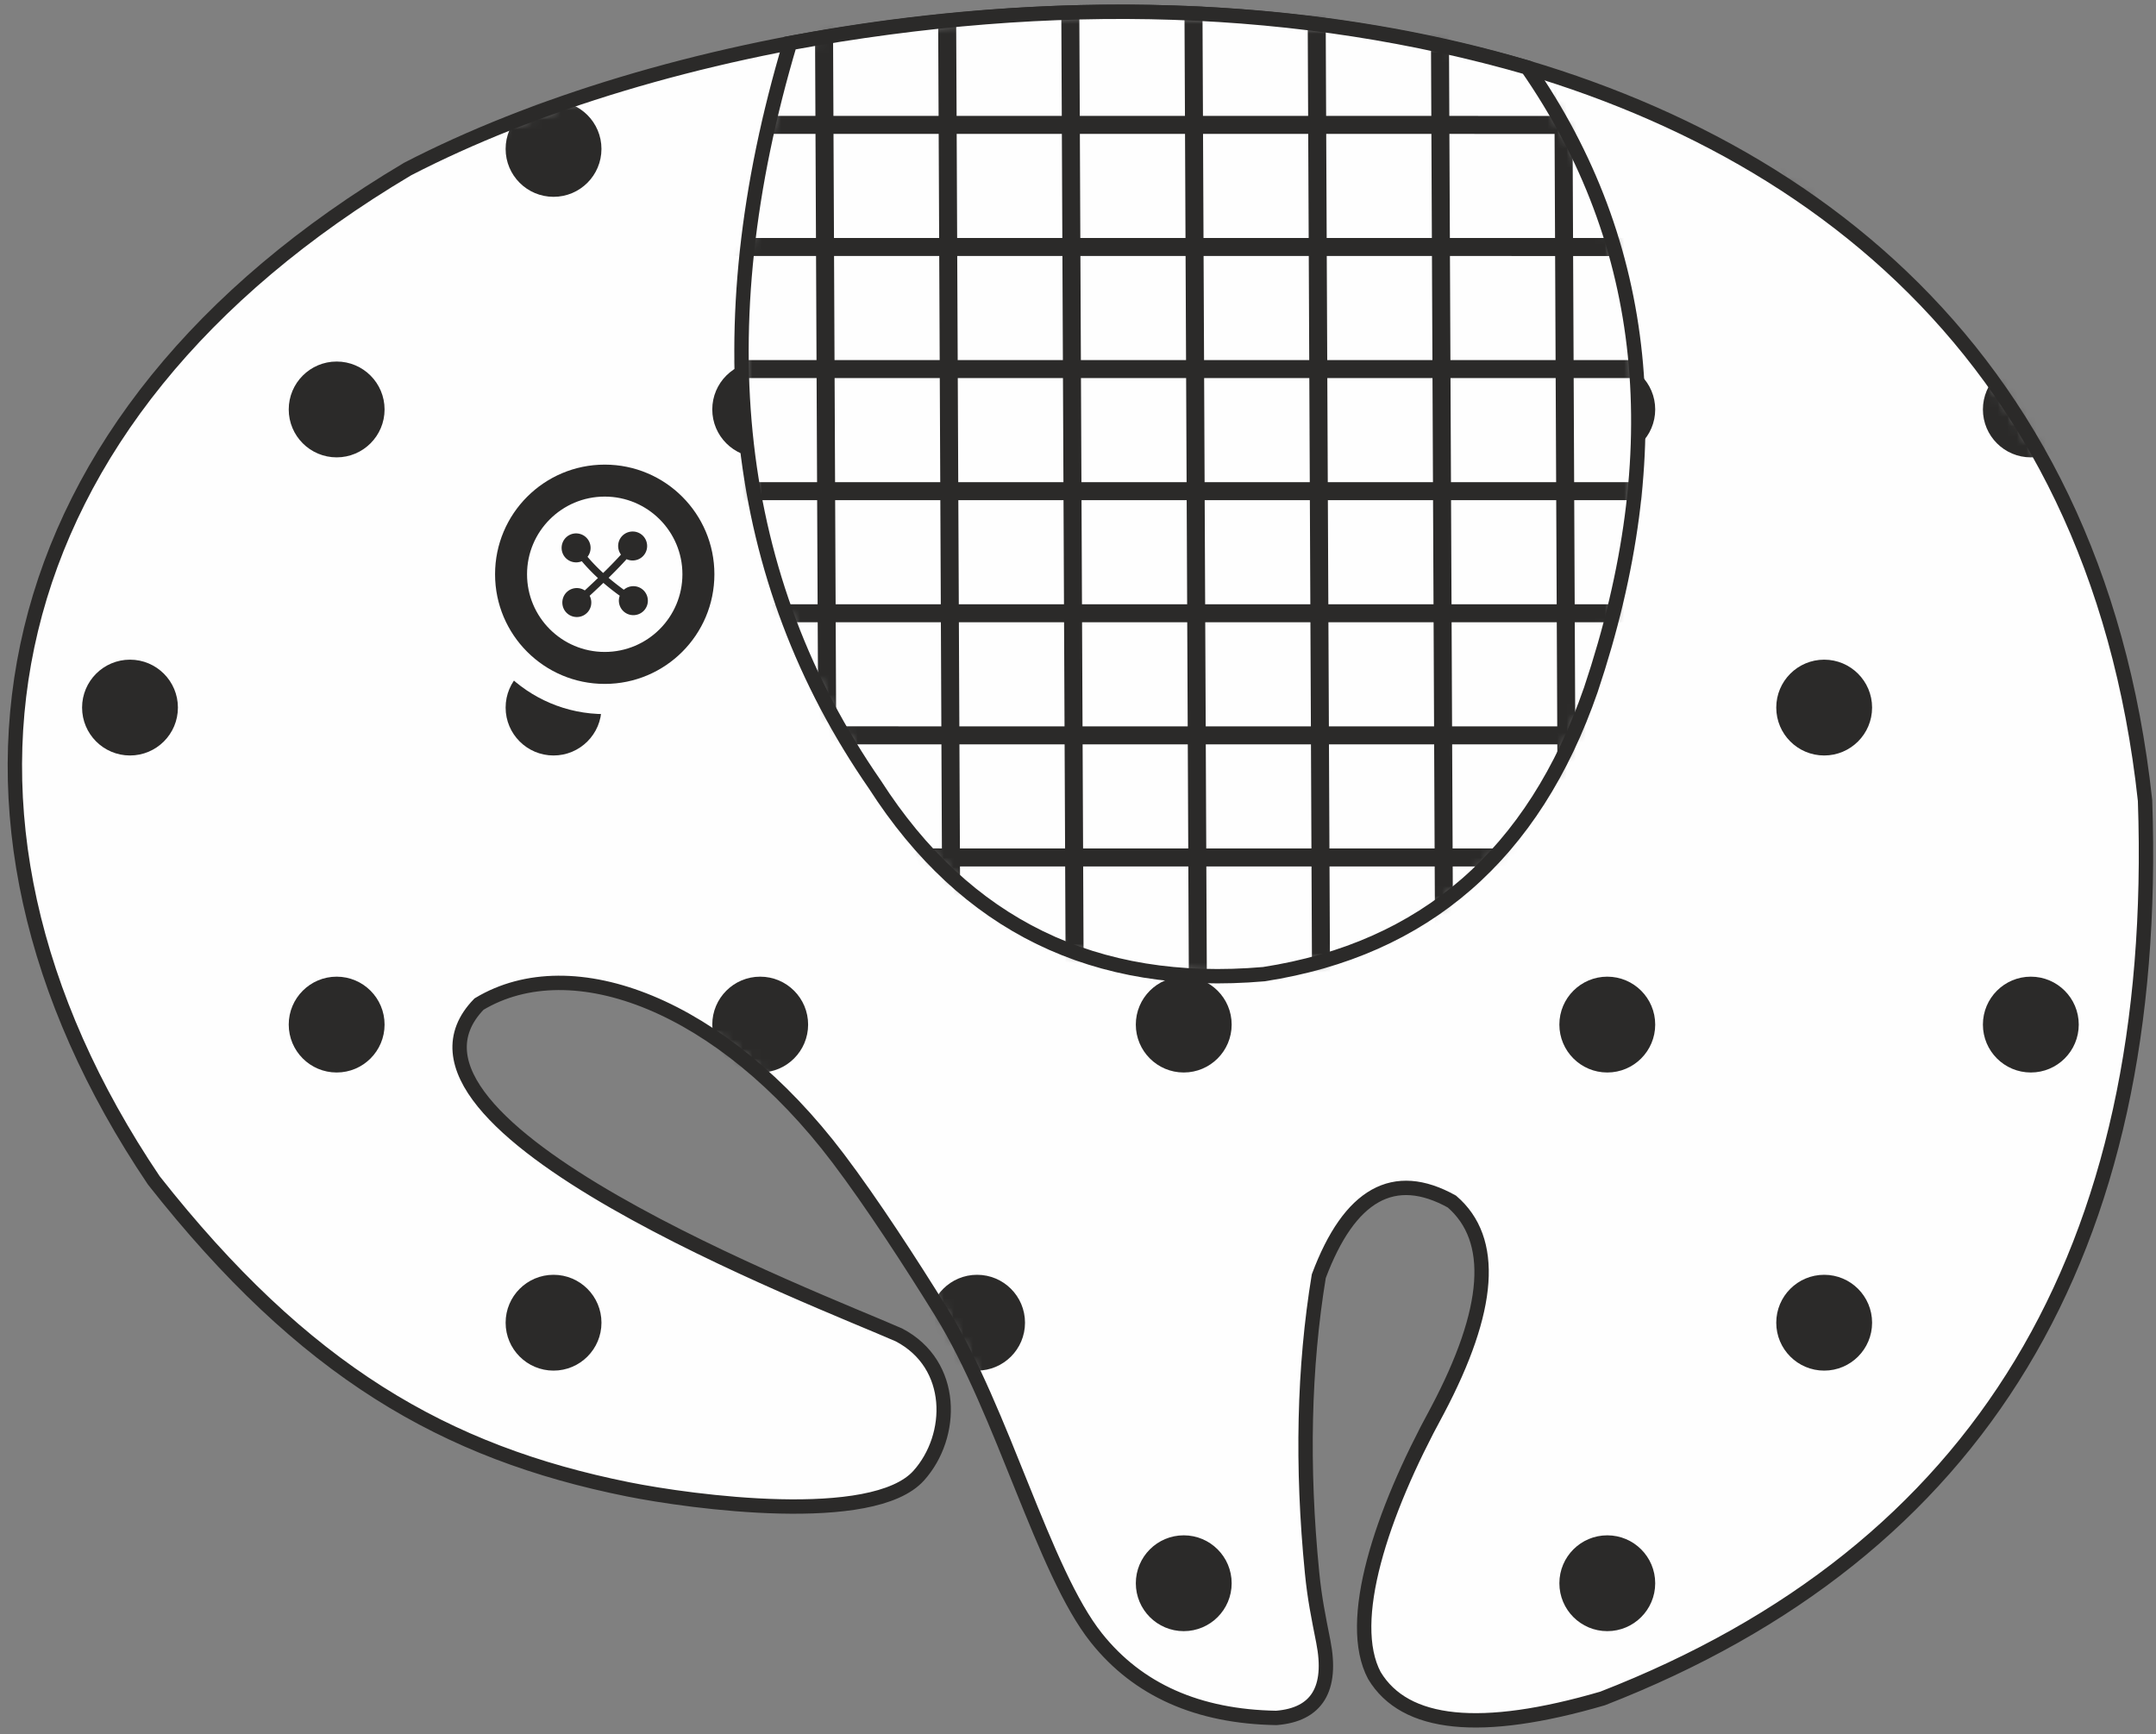
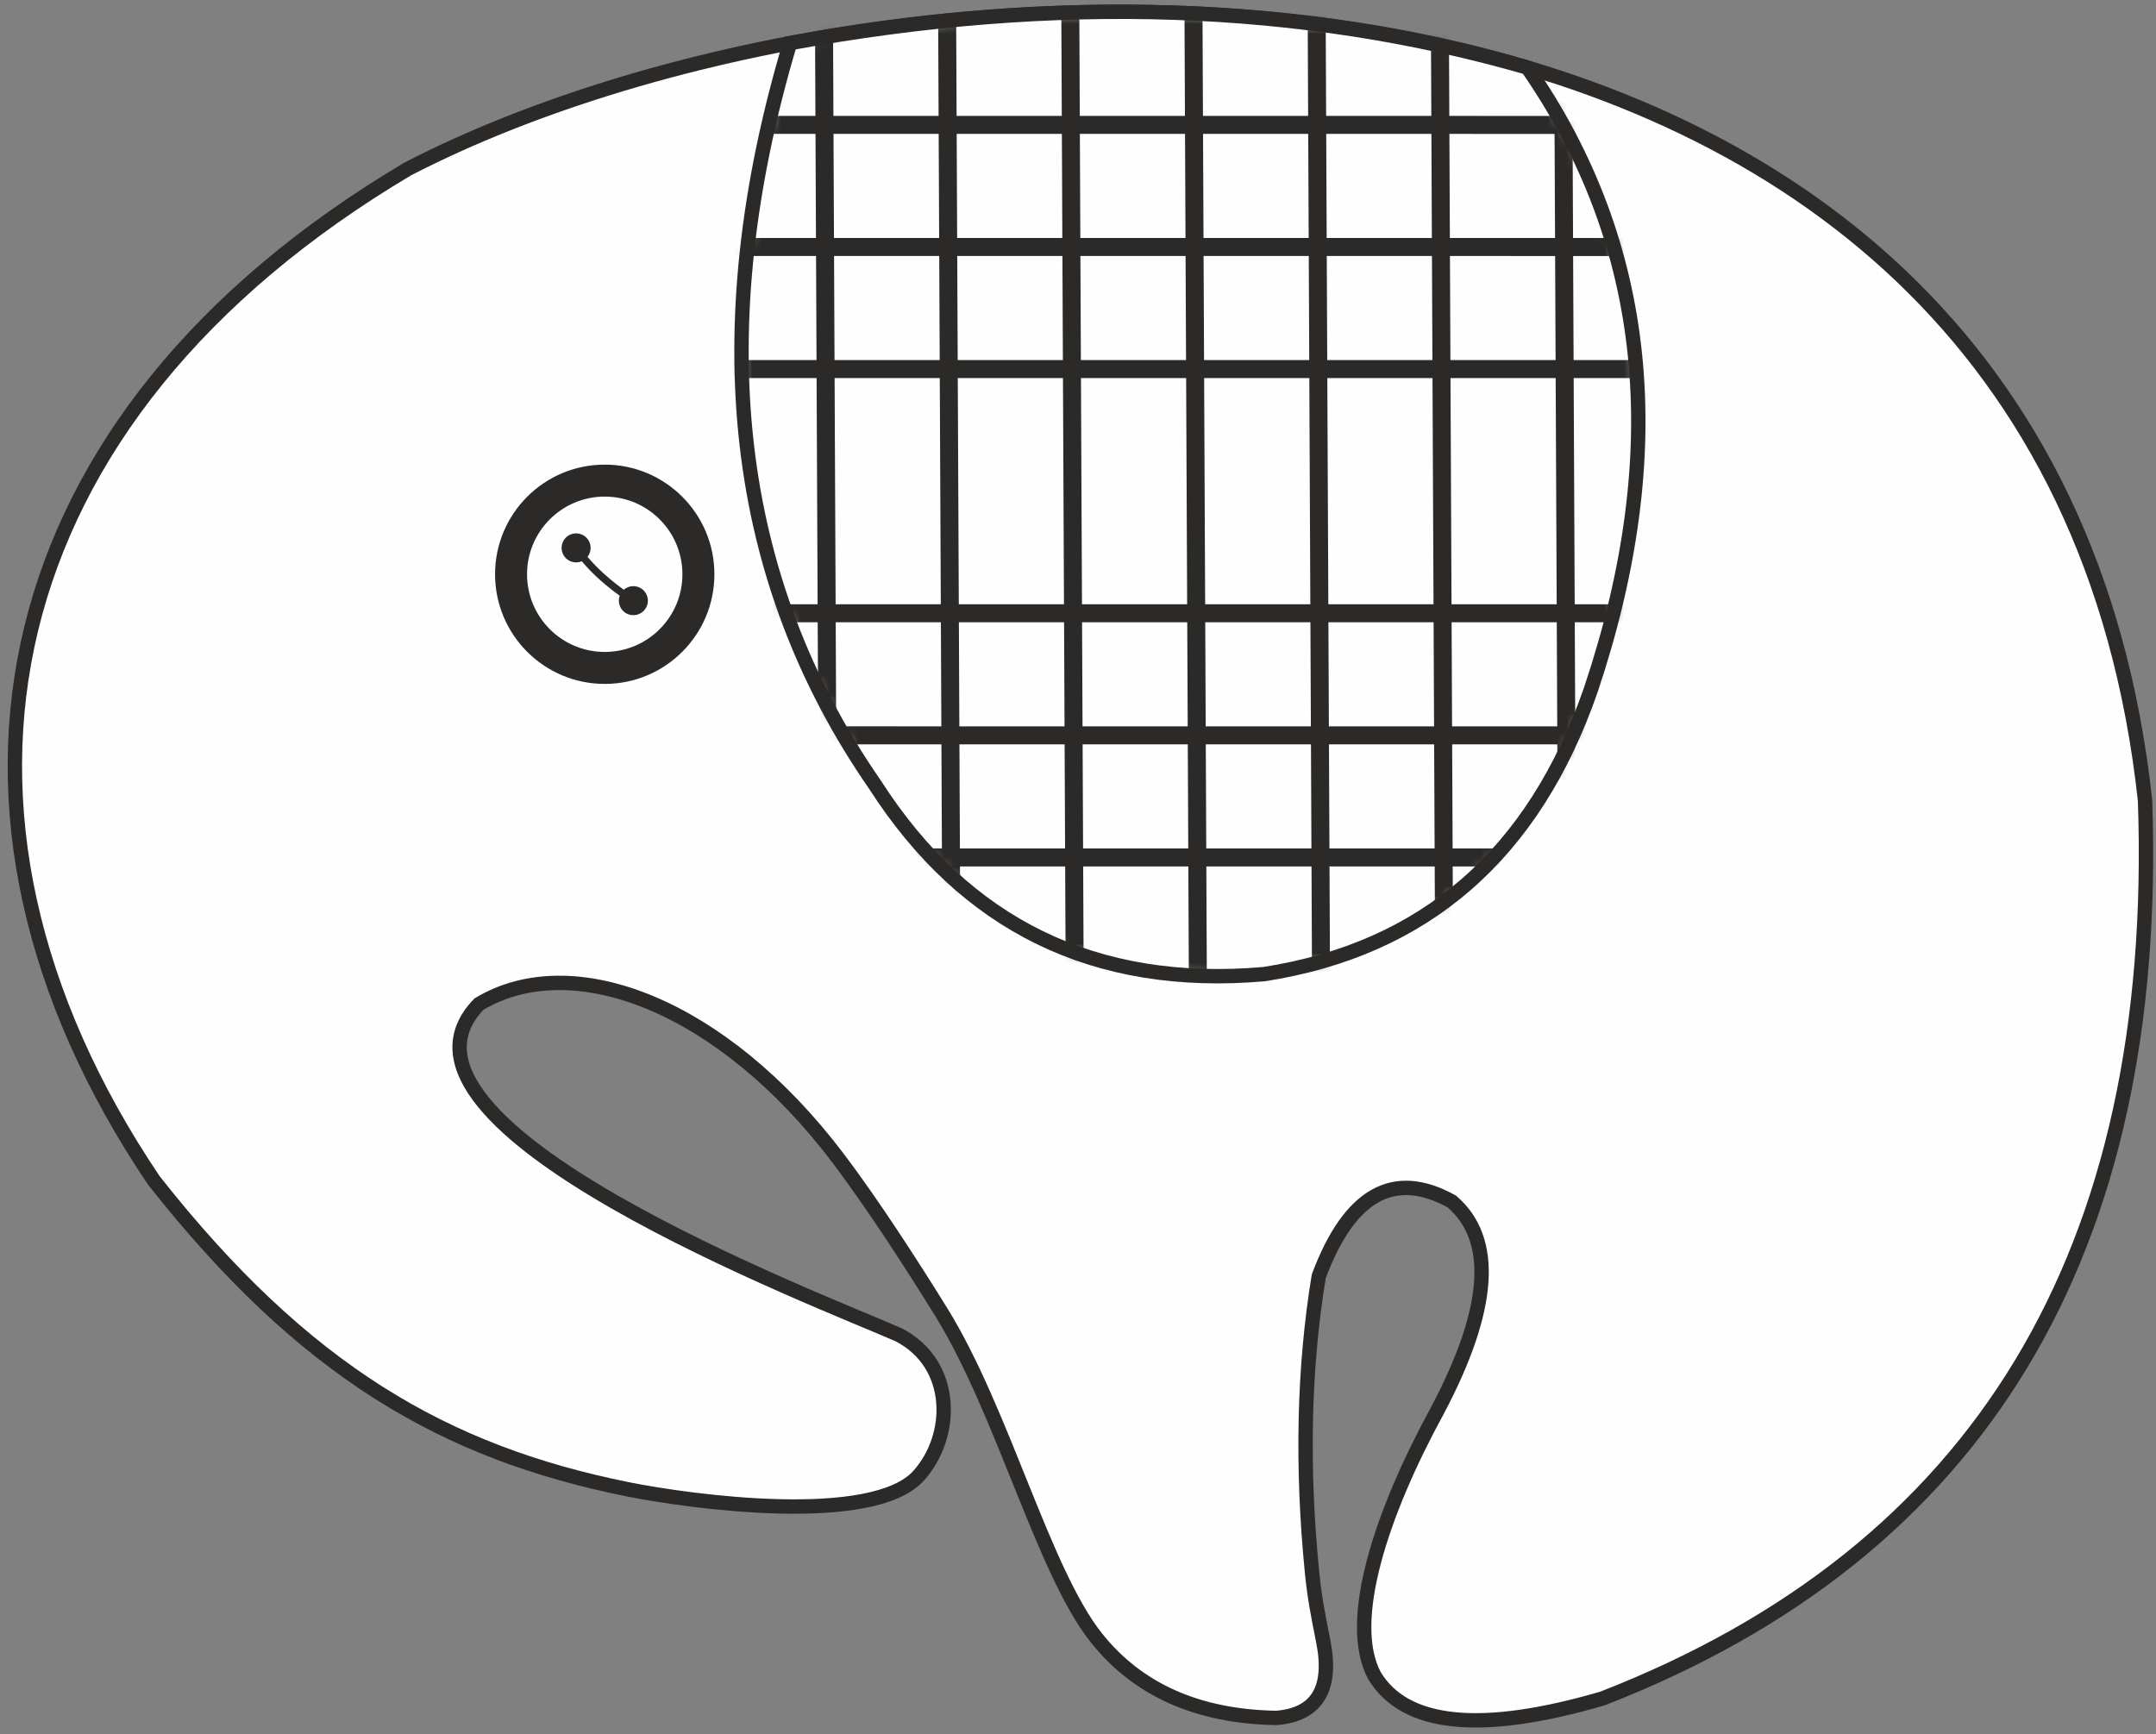
<svg xmlns="http://www.w3.org/2000/svg" width="225" height="181" viewBox="0 0 225 181" fill="none">
  <rect x="0" y="0" width="225" height="181" fill="#808080" stroke="none" />
  <path fill-rule="evenodd" clip-rule="evenodd" d="M143.43 174.884C146.616 180.184 154.554 180.983 167.245 177.281C206.619 161.961 225.489 130.718 223.857 83.552C213.417 -12.624 94.808 -9.38 42.538 17.643C-1.004 43.507 -9.889 84.719 16.052 123.205C31.734 143.127 46.437 151.614 65.524 155.449C72.116 156.774 91.098 159.353 95.881 154.018C99.579 149.894 99.709 142.427 93.823 139.339C85.394 135.62 37.648 117.52 49.99 104.804C59.73 98.944 75.333 104.854 87.471 120.901C90.999 125.565 95.119 131.923 98.223 136.941C104.688 147.393 108.887 164.02 114.426 170.964C118.756 176.393 125.015 179.175 133.2 179.312C137.434 178.973 139.075 176.286 138.099 171.337C137.588 168.741 137.196 166.87 136.927 164.152C135.828 153.048 136.062 142.731 137.628 133.202C140.838 124.642 145.47 122.046 151.522 125.416C156.111 129.374 155.602 136.652 149.995 147.249C144.107 158.032 140.434 169.251 143.43 174.884V174.884Z" fill="#FEFEFE" />
  <mask id="mask0_53_399" style="mask-type:luminance" maskUnits="userSpaceOnUse" x="1" y="1" width="223" height="179">
-     <path d="M143.43 174.884C146.616 180.184 154.554 180.983 167.245 177.281C206.619 161.961 225.489 130.718 223.857 83.552C213.417 -12.624 94.808 -9.38 42.538 17.643C-1.004 43.507 -9.889 84.719 16.052 123.205C31.734 143.127 46.437 151.614 65.524 155.449C72.116 156.774 91.098 159.353 95.881 154.018C99.579 149.894 99.709 142.427 93.823 139.339C85.394 135.62 37.648 117.52 49.99 104.804C59.73 98.944 75.333 104.854 87.471 120.901C90.999 125.565 95.119 131.923 98.223 136.941C104.688 147.393 108.887 164.02 114.426 170.964C118.756 176.393 125.015 179.175 133.2 179.312C137.434 178.973 139.075 176.286 138.099 171.337C137.588 168.741 137.196 166.87 136.927 164.152C135.828 153.048 136.062 142.731 137.628 133.202C140.838 124.642 145.47 122.046 151.522 125.416C156.111 129.374 155.602 136.652 149.995 147.249C144.107 158.032 140.434 169.251 143.43 174.884V174.884Z" fill="white" />
-   </mask>
+     </mask>
  <g mask="url(#mask0_53_399)">
-     <path fill-rule="evenodd" clip-rule="evenodd" d="M300.34 -141.115C297.578 -141.115 295.339 -138.876 295.339 -136.115C295.339 -133.353 297.578 -131.114 300.34 -131.114C303.102 -131.114 305.341 -133.353 305.341 -136.115C305.341 -138.876 303.102 -141.115 300.34 -141.115ZM-74.834 311.911C-77.596 311.911 -79.835 314.15 -79.835 316.912C-79.835 319.674 -77.596 321.913 -74.834 321.913C-72.072 321.913 -69.834 319.674 -69.834 316.912C-69.834 314.15 -72.072 311.911 -74.834 311.911ZM234.573 311.911C231.811 311.911 229.572 314.15 229.572 316.912C229.572 319.674 231.811 321.913 234.573 321.913C237.334 321.913 239.574 319.674 239.574 316.912C239.574 314.15 237.335 311.911 234.573 311.911ZM190.372 311.911C187.61 311.911 185.371 314.15 185.371 316.912C185.371 319.674 187.61 321.913 190.372 321.913C193.133 321.913 195.372 319.674 195.372 316.912C195.372 314.15 193.133 311.911 190.372 311.911ZM146.171 311.911C143.409 311.911 141.17 314.15 141.17 316.912C141.17 319.674 143.409 321.913 146.171 321.913C148.933 321.913 151.172 319.674 151.172 316.912C151.172 314.15 148.933 311.911 146.171 311.911ZM101.97 311.911C99.208 311.911 96.969 314.15 96.969 316.912C96.969 319.674 99.208 321.913 101.97 321.913C104.731 321.913 106.97 319.674 106.97 316.912C106.97 314.15 104.731 311.911 101.97 311.911ZM57.769 311.911C55.007 311.911 52.768 314.15 52.768 316.912C52.768 319.674 55.007 321.913 57.769 321.913C60.53 321.913 62.77 319.674 62.77 316.912C62.77 314.15 60.531 311.911 57.769 311.911ZM13.568 311.911C10.806 311.911 8.567 314.15 8.567 316.912C8.567 319.674 10.806 321.913 13.568 321.913C16.329 321.913 18.568 319.674 18.568 316.912C18.568 314.15 16.329 311.911 13.568 311.911ZM-30.633 311.911C-33.395 311.911 -35.634 314.15 -35.634 316.912C-35.634 319.674 -33.395 321.913 -30.633 321.913C-27.871 321.913 -25.633 319.674 -25.633 316.912C-25.633 314.15 -27.871 311.911 -30.633 311.911ZM278.774 311.911C276.012 311.911 273.773 314.15 273.773 316.912C273.773 319.674 276.012 321.913 278.774 321.913C281.535 321.913 283.774 319.674 283.774 316.912C283.774 314.15 281.535 311.911 278.774 311.911ZM-53.268 280.794C-56.03 280.794 -58.269 283.033 -58.269 285.795C-58.269 288.557 -56.03 290.796 -53.268 290.796C-50.506 290.796 -48.267 288.557 -48.267 285.795C-48.267 283.033 -50.506 280.794 -53.268 280.794ZM256.139 280.794C253.377 280.794 251.138 283.033 251.138 285.795C251.138 288.557 253.377 290.796 256.139 290.796C258.901 290.796 261.14 288.557 261.14 285.795C261.14 283.033 258.901 280.794 256.139 280.794ZM211.938 280.794C209.176 280.794 206.937 283.033 206.937 285.795C206.937 288.557 209.176 290.796 211.938 290.796C214.7 290.796 216.939 288.557 216.939 285.795C216.939 283.033 214.7 280.794 211.938 280.794ZM167.737 280.794C164.975 280.794 162.736 283.033 162.736 285.795C162.736 288.557 164.975 290.796 167.737 290.796C170.499 290.796 172.738 288.557 172.738 285.795C172.738 283.033 170.499 280.794 167.737 280.794ZM123.536 280.794C120.774 280.794 118.535 283.033 118.535 285.795C118.535 288.557 120.774 290.796 123.536 290.796C126.298 290.796 128.537 288.557 128.537 285.795C128.537 283.033 126.298 280.794 123.536 280.794ZM79.335 280.794C76.573 280.794 74.334 283.033 74.334 285.795C74.334 288.557 76.573 290.796 79.335 290.796C82.097 290.796 84.336 288.557 84.336 285.795C84.336 283.033 82.097 280.794 79.335 280.794ZM35.134 280.794C32.372 280.794 30.133 283.033 30.133 285.795C30.133 288.557 32.372 290.796 35.134 290.796C37.896 290.796 40.135 288.557 40.135 285.795C40.135 283.033 37.896 280.794 35.134 280.794ZM-9.067 280.794C-11.829 280.794 -14.068 283.033 -14.068 285.795C-14.068 288.557 -11.829 290.796 -9.067 290.796C-6.305 290.796 -4.066 288.557 -4.066 285.795C-4.066 283.033 -6.305 280.794 -9.067 280.794ZM300.34 280.794C297.578 280.794 295.339 283.033 295.339 285.795C295.339 288.557 297.578 290.796 300.34 290.796C303.102 290.796 305.341 288.557 305.341 285.795C305.341 283.033 303.102 280.794 300.34 280.794ZM-74.835 253.6C-77.596 253.6 -79.835 255.839 -79.835 258.601C-79.835 261.363 -77.596 263.602 -74.835 263.602C-72.073 263.602 -69.834 261.363 -69.834 258.601C-69.834 255.839 -72.073 253.6 -74.835 253.6ZM234.572 253.6C231.81 253.6 229.572 255.839 229.572 258.601C229.572 261.363 231.81 263.602 234.572 263.602C237.334 263.602 239.573 261.363 239.573 258.601C239.573 255.839 237.334 253.6 234.572 253.6ZM190.371 253.6C187.61 253.6 185.37 255.839 185.37 258.601C185.37 261.363 187.609 263.602 190.371 263.602C193.133 263.602 195.372 261.363 195.372 258.601C195.372 255.839 193.133 253.6 190.371 253.6ZM146.17 253.6C143.409 253.6 141.169 255.839 141.169 258.601C141.169 261.363 143.409 263.602 146.17 263.602C148.932 263.602 151.171 261.363 151.171 258.601C151.171 255.839 148.932 253.6 146.17 253.6ZM101.969 253.6C99.207 253.6 96.969 255.839 96.969 258.601C96.969 261.363 99.207 263.602 101.969 263.602C104.731 263.602 106.97 261.363 106.97 258.601C106.97 255.839 104.731 253.6 101.969 253.6ZM57.768 253.6C55.006 253.6 52.767 255.839 52.767 258.601C52.767 261.363 55.006 263.602 57.768 263.602C60.53 263.602 62.769 261.363 62.769 258.601C62.769 255.839 60.53 253.6 57.768 253.6ZM13.567 253.6C10.806 253.6 8.566 255.839 8.566 258.601C8.566 261.363 10.805 263.602 13.567 263.602C16.329 263.602 18.568 261.363 18.568 258.601C18.568 255.839 16.329 253.6 13.567 253.6ZM-30.634 253.6C-33.395 253.6 -35.635 255.839 -35.635 258.601C-35.635 261.363 -33.395 263.602 -30.634 263.602C-27.872 263.602 -25.633 261.363 -25.633 258.601C-25.633 255.839 -27.872 253.6 -30.634 253.6ZM278.773 253.6C276.011 253.6 273.772 255.839 273.772 258.601C273.772 261.363 276.011 263.602 278.773 263.602C281.535 263.602 283.774 261.363 283.774 258.601C283.774 255.839 281.535 253.6 278.773 253.6ZM-53.268 222.483C-56.03 222.483 -58.269 224.722 -58.269 227.484C-58.269 230.246 -56.03 232.485 -53.268 232.485C-50.506 232.485 -48.267 230.246 -48.267 227.484C-48.267 224.722 -50.506 222.483 -53.268 222.483ZM256.139 222.483C253.377 222.483 251.138 224.722 251.138 227.484C251.138 230.246 253.377 232.485 256.139 232.485C258.9 232.485 261.14 230.246 261.14 227.484C261.14 224.722 258.901 222.483 256.139 222.483ZM211.938 222.483C209.176 222.483 206.937 224.722 206.937 227.484C206.937 230.246 209.176 232.485 211.938 232.485C214.699 232.485 216.939 230.246 216.939 227.484C216.939 224.722 214.699 222.483 211.938 222.483ZM167.737 222.483C164.975 222.483 162.736 224.722 162.736 227.484C162.736 230.246 164.975 232.485 167.737 232.485C170.499 232.485 172.738 230.246 172.738 227.484C172.738 224.722 170.499 222.483 167.737 222.483ZM123.536 222.483C120.774 222.483 118.535 224.722 118.535 227.484C118.535 230.246 120.774 232.485 123.536 232.485C126.298 232.485 128.536 230.246 128.536 227.484C128.536 224.722 126.298 222.483 123.536 222.483ZM79.335 222.483C76.573 222.483 74.334 224.722 74.334 227.484C74.334 230.246 76.573 232.485 79.335 232.485C82.096 232.485 84.336 230.246 84.336 227.484C84.336 224.722 82.097 222.483 79.335 222.483ZM35.134 222.483C32.372 222.483 30.133 224.722 30.133 227.484C30.133 230.246 32.372 232.485 35.134 232.485C37.895 232.485 40.135 230.246 40.135 227.484C40.135 224.722 37.895 222.483 35.134 222.483ZM-9.067 222.483C-11.829 222.483 -14.068 224.722 -14.068 227.484C-14.068 230.246 -11.829 232.485 -9.067 232.485C-6.305 232.485 -4.066 230.246 -4.066 227.484C-4.066 224.722 -6.305 222.483 -9.067 222.483ZM300.34 222.483C297.578 222.483 295.339 224.722 295.339 227.484C295.339 230.246 297.578 232.485 300.34 232.485C303.101 232.485 305.34 230.246 305.34 227.484C305.34 224.722 303.101 222.483 300.34 222.483ZM-74.835 191.37C-77.597 191.37 -79.835 193.609 -79.835 196.371C-79.835 199.133 -77.597 201.372 -74.835 201.372C-72.073 201.372 -69.834 199.133 -69.834 196.371C-69.834 193.609 -72.073 191.37 -74.835 191.37ZM234.572 191.37C231.81 191.37 229.571 193.609 229.571 196.371C229.571 199.133 231.81 201.372 234.572 201.372C237.334 201.372 239.573 199.133 239.573 196.371C239.573 193.609 237.334 191.37 234.572 191.37ZM190.371 191.37C187.609 191.37 185.37 193.609 185.37 196.371C185.37 199.133 187.609 201.372 190.371 201.372C193.133 201.372 195.372 199.133 195.372 196.371C195.372 193.609 193.133 191.37 190.371 191.37ZM146.17 191.37C143.408 191.37 141.169 193.609 141.169 196.371C141.169 199.133 143.408 201.372 146.17 201.372C148.932 201.372 151.171 199.133 151.171 196.371C151.171 193.609 148.932 191.37 146.17 191.37ZM101.969 191.37C99.207 191.37 96.968 193.609 96.968 196.371C96.968 199.133 99.207 201.372 101.969 201.372C104.731 201.372 106.97 199.133 106.97 196.371C106.97 193.609 104.731 191.37 101.969 191.37ZM57.768 191.37C55.006 191.37 52.767 193.609 52.767 196.371C52.767 199.133 55.006 201.372 57.768 201.372C60.53 201.372 62.769 199.133 62.769 196.371C62.769 193.609 60.53 191.37 57.768 191.37ZM13.567 191.37C10.805 191.37 8.566 193.609 8.566 196.371C8.566 199.133 10.805 201.372 13.567 201.372C16.329 201.372 18.568 199.133 18.568 196.371C18.568 193.609 16.329 191.37 13.567 191.37ZM-30.634 191.37C-33.396 191.37 -35.635 193.609 -35.635 196.371C-35.635 199.133 -33.396 201.372 -30.634 201.372C-27.872 201.372 -25.633 199.133 -25.633 196.371C-25.633 193.609 -27.872 191.37 -30.634 191.37ZM278.773 191.37C276.011 191.37 273.772 193.609 273.772 196.371C273.772 199.133 276.011 201.372 278.773 201.372C281.535 201.372 283.774 199.133 283.774 196.371C283.774 193.609 281.535 191.37 278.773 191.37ZM-53.269 160.253C-56.03 160.253 -58.269 162.492 -58.269 165.254C-58.269 168.016 -56.03 170.255 -53.269 170.255C-50.507 170.255 -48.268 168.016 -48.268 165.254C-48.268 162.492 -50.507 160.253 -53.269 160.253ZM256.138 160.253C253.376 160.253 251.138 162.492 251.138 165.254C251.138 168.016 253.376 170.255 256.138 170.255C258.9 170.255 261.139 168.016 261.139 165.254C261.139 162.492 258.9 160.253 256.138 160.253ZM211.937 160.253C209.176 160.253 206.936 162.492 206.936 165.254C206.936 168.016 209.176 170.255 211.937 170.255C214.699 170.255 216.938 168.016 216.938 165.254C216.938 162.492 214.699 160.253 211.937 160.253ZM167.736 160.253C164.975 160.253 162.736 162.492 162.736 165.254C162.736 168.016 164.975 170.255 167.736 170.255C170.498 170.255 172.737 168.016 172.737 165.254C172.737 162.492 170.498 160.253 167.736 160.253ZM123.535 160.253C120.774 160.253 118.535 162.492 118.535 165.254C118.535 168.016 120.774 170.255 123.535 170.255C126.297 170.255 128.536 168.016 128.536 165.254C128.536 162.492 126.297 160.253 123.535 160.253ZM79.335 160.253C76.573 160.253 74.334 162.492 74.334 165.254C74.334 168.016 76.573 170.255 79.335 170.255C82.096 170.255 84.335 168.016 84.335 165.254C84.335 162.492 82.096 160.253 79.335 160.253ZM35.133 160.253C32.372 160.253 30.132 162.492 30.132 165.254C30.132 168.016 32.371 170.255 35.133 170.255C37.895 170.255 40.134 168.016 40.134 165.254C40.134 162.492 37.895 160.253 35.133 160.253ZM-9.068 160.253C-11.829 160.253 -14.068 162.492 -14.068 165.254C-14.068 168.016 -11.829 170.255 -9.068 170.255C-6.306 170.255 -4.067 168.016 -4.067 165.254C-4.067 162.492 -6.306 160.253 -9.068 160.253ZM300.339 160.253C297.577 160.253 295.339 162.492 295.339 165.254C295.339 168.016 297.577 170.255 300.339 170.255C303.101 170.255 305.34 168.016 305.34 165.254C305.34 162.492 303.101 160.253 300.339 160.253ZM-74.835 133.059C-77.597 133.059 -79.836 135.298 -79.836 138.06C-79.836 140.822 -77.597 143.061 -74.835 143.061C-72.073 143.061 -69.834 140.822 -69.834 138.06C-69.834 135.298 -72.073 133.059 -74.835 133.059ZM234.572 133.059C231.81 133.059 229.571 135.298 229.571 138.06C229.571 140.822 231.81 143.061 234.572 143.061C237.334 143.061 239.573 140.822 239.573 138.06C239.573 135.298 237.334 133.059 234.572 133.059ZM190.371 133.059C187.609 133.059 185.37 135.298 185.37 138.06C185.37 140.822 187.609 143.061 190.371 143.061C193.133 143.061 195.372 140.822 195.372 138.06C195.372 135.298 193.133 133.059 190.371 133.059ZM146.17 133.059C143.408 133.059 141.169 135.298 141.169 138.06C141.169 140.822 143.408 143.061 146.17 143.061C148.932 143.061 151.171 140.822 151.171 138.06C151.171 135.298 148.932 133.059 146.17 133.059ZM101.969 133.059C99.207 133.059 96.968 135.298 96.968 138.06C96.968 140.822 99.207 143.061 101.969 143.061C104.731 143.061 106.97 140.822 106.97 138.06C106.97 135.298 104.731 133.059 101.969 133.059ZM57.768 133.059C55.006 133.059 52.767 135.298 52.767 138.06C52.767 140.822 55.006 143.061 57.768 143.061C60.53 143.061 62.769 140.822 62.769 138.06C62.769 135.298 60.53 133.059 57.768 133.059ZM13.567 133.059C10.805 133.059 8.566 135.298 8.566 138.06C8.566 140.822 10.805 143.061 13.567 143.061C16.329 143.061 18.568 140.822 18.568 138.06C18.568 135.298 16.329 133.059 13.567 133.059ZM-30.634 133.059C-33.396 133.059 -35.635 135.298 -35.635 138.06C-35.635 140.822 -33.396 143.061 -30.634 143.061C-27.872 143.061 -25.633 140.822 -25.633 138.06C-25.633 135.298 -27.872 133.059 -30.634 133.059ZM278.773 133.059C276.011 133.059 273.772 135.298 273.772 138.06C273.772 140.822 276.011 143.061 278.773 143.061C281.535 143.061 283.774 140.822 283.774 138.06C283.774 135.298 281.535 133.059 278.773 133.059ZM-53.269 101.942C-56.031 101.942 -58.269 104.181 -58.269 106.943C-58.269 109.705 -56.031 111.944 -53.269 111.944C-50.507 111.944 -48.268 109.705 -48.268 106.943C-48.268 104.181 -50.507 101.942 -53.269 101.942ZM256.138 101.942C253.376 101.942 251.137 104.181 251.137 106.943C251.137 109.705 253.376 111.944 256.138 111.944C258.9 111.944 261.139 109.705 261.139 106.943C261.139 104.181 258.9 101.942 256.138 101.942ZM211.937 101.942C209.175 101.942 206.936 104.181 206.936 106.943C206.936 109.705 209.175 111.944 211.937 111.944C214.699 111.944 216.938 109.705 216.938 106.943C216.938 104.181 214.699 101.942 211.937 101.942ZM167.736 101.942C164.974 101.942 162.735 104.181 162.735 106.943C162.735 109.705 164.974 111.944 167.736 111.944C170.498 111.944 172.737 109.705 172.737 106.943C172.737 104.181 170.498 101.942 167.736 101.942ZM123.535 101.942C120.773 101.942 118.534 104.181 118.534 106.943C118.534 109.705 120.773 111.944 123.535 111.944C126.297 111.944 128.536 109.705 128.536 106.943C128.536 104.181 126.297 101.942 123.535 101.942ZM79.334 101.942C76.572 101.942 74.333 104.181 74.333 106.943C74.333 109.705 76.572 111.944 79.334 111.944C82.096 111.944 84.335 109.705 84.335 106.943C84.335 104.181 82.096 101.942 79.334 101.942ZM35.133 101.942C32.371 101.942 30.132 104.181 30.132 106.943C30.132 109.705 32.371 111.944 35.133 111.944C37.895 111.944 40.134 109.705 40.134 106.943C40.134 104.181 37.895 101.942 35.133 101.942ZM-9.068 101.942C-11.829 101.942 -14.069 104.181 -14.069 106.943C-14.069 109.705 -11.83 111.944 -9.068 111.944C-6.306 111.944 -4.067 109.705 -4.067 106.943C-4.067 104.181 -6.306 101.942 -9.068 101.942ZM300.339 101.942C297.577 101.942 295.338 104.181 295.338 106.943C295.338 109.705 297.577 111.944 300.339 111.944C303.101 111.944 305.34 109.705 305.34 106.943C305.34 104.181 303.101 101.942 300.339 101.942ZM-74.835 68.854C-77.597 68.854 -79.836 71.093 -79.836 73.855C-79.836 76.617 -77.597 78.855 -74.835 78.855C-72.073 78.855 -69.834 76.617 -69.834 73.855C-69.834 71.093 -72.073 68.854 -74.835 68.854ZM234.572 68.854C231.81 68.854 229.571 71.093 229.571 73.855C229.571 76.617 231.81 78.855 234.572 78.855C237.333 78.855 239.573 76.617 239.573 73.855C239.573 71.093 237.334 68.854 234.572 68.854ZM190.371 68.854C187.609 68.854 185.37 71.093 185.37 73.855C185.37 76.617 187.609 78.855 190.371 78.855C193.132 78.855 195.371 76.617 195.371 73.855C195.371 71.093 193.132 68.854 190.371 68.854ZM146.17 68.854C143.408 68.854 141.169 71.093 141.169 73.855C141.169 76.617 143.408 78.855 146.17 78.855C148.932 78.855 151.171 76.617 151.171 73.855C151.171 71.093 148.932 68.854 146.17 68.854ZM101.969 68.854C99.207 68.854 96.968 71.093 96.968 73.855C96.968 76.617 99.207 78.855 101.969 78.855C104.731 78.855 106.969 76.617 106.969 73.855C106.969 71.093 104.731 68.854 101.969 68.854ZM57.768 68.854C55.006 68.854 52.767 71.093 52.767 73.855C52.767 76.617 55.006 78.855 57.768 78.855C60.529 78.855 62.769 76.617 62.769 73.855C62.769 71.093 60.53 68.854 57.768 68.854ZM13.567 68.854C10.805 68.854 8.566 71.093 8.566 73.855C8.566 76.617 10.805 78.855 13.567 78.855C16.328 78.855 18.567 76.617 18.567 73.855C18.567 71.093 16.328 68.854 13.567 68.854ZM-30.634 68.854C-33.396 68.854 -35.635 71.093 -35.635 73.855C-35.635 76.617 -33.396 78.855 -30.634 78.855C-27.872 78.855 -25.633 76.617 -25.633 73.855C-25.633 71.093 -27.872 68.854 -30.634 68.854ZM278.773 68.854C276.011 68.854 273.772 71.093 273.772 73.855C273.772 76.617 276.011 78.855 278.773 78.855C281.534 78.855 283.773 76.617 283.773 73.855C283.773 71.093 281.534 68.854 278.773 68.854ZM-53.269 37.736C-56.031 37.736 -58.27 39.975 -58.27 42.737C-58.27 45.499 -56.031 47.738 -53.269 47.738C-50.507 47.738 -48.268 45.499 -48.268 42.737C-48.268 39.976 -50.507 37.736 -53.269 37.736ZM256.138 37.736C253.376 37.736 251.137 39.975 251.137 42.737C251.137 45.499 253.376 47.738 256.138 47.738C258.9 47.738 261.139 45.499 261.139 42.737C261.139 39.976 258.9 37.736 256.138 37.736ZM211.937 37.736C209.175 37.736 206.936 39.975 206.936 42.737C206.936 45.499 209.175 47.738 211.937 47.738C214.699 47.738 216.938 45.499 216.938 42.737C216.938 39.976 214.699 37.736 211.937 37.736ZM167.736 37.736C164.974 37.736 162.735 39.975 162.735 42.737C162.735 45.499 164.974 47.738 167.736 47.738C170.498 47.738 172.737 45.499 172.737 42.737C172.737 39.976 170.498 37.736 167.736 37.736ZM123.535 37.736C120.773 37.736 118.534 39.975 118.534 42.737C118.534 45.499 120.773 47.738 123.535 47.738C126.297 47.738 128.536 45.499 128.536 42.737C128.536 39.976 126.297 37.736 123.535 37.736ZM79.334 37.736C76.572 37.736 74.333 39.975 74.333 42.737C74.333 45.499 76.572 47.738 79.334 47.738C82.096 47.738 84.335 45.499 84.335 42.737C84.335 39.976 82.096 37.736 79.334 37.736ZM35.133 37.736C32.371 37.736 30.132 39.975 30.132 42.737C30.132 45.499 32.371 47.738 35.133 47.738C37.895 47.738 40.134 45.499 40.134 42.737C40.134 39.976 37.895 37.736 35.133 37.736ZM-9.068 37.736C-11.83 37.736 -14.069 39.975 -14.069 42.737C-14.069 45.499 -11.83 47.738 -9.068 47.738C-6.306 47.738 -4.067 45.499 -4.067 42.737C-4.067 39.976 -6.306 37.736 -9.068 37.736ZM300.339 37.736C297.577 37.736 295.338 39.975 295.338 42.737C295.338 45.499 297.577 47.738 300.339 47.738C303.101 47.738 305.34 45.499 305.34 42.737C305.34 39.976 303.101 37.736 300.339 37.736ZM-74.835 10.543C-77.597 10.543 -79.836 12.782 -79.836 15.543C-79.836 18.305 -77.597 20.544 -74.835 20.544C-72.074 20.544 -69.835 18.305 -69.835 15.543C-69.835 12.782 -72.074 10.543 -74.835 10.543ZM234.571 10.543C231.81 10.543 229.571 12.782 229.571 15.543C229.571 18.305 231.81 20.544 234.571 20.544C237.333 20.544 239.572 18.305 239.572 15.543C239.572 12.782 237.333 10.543 234.571 10.543ZM190.37 10.543C187.609 10.543 185.369 12.782 185.369 15.543C185.369 18.305 187.608 20.544 190.37 20.544C193.132 20.544 195.371 18.305 195.371 15.543C195.371 12.782 193.132 10.543 190.37 10.543ZM146.169 10.543C143.408 10.543 141.169 12.782 141.169 15.543C141.169 18.305 143.408 20.544 146.169 20.544C148.931 20.544 151.17 18.305 151.17 15.543C151.17 12.782 148.931 10.543 146.169 10.543ZM101.969 10.543C99.207 10.543 96.968 12.782 96.968 15.543C96.968 18.305 99.207 20.544 101.969 20.544C104.73 20.544 106.969 18.305 106.969 15.543C106.969 12.782 104.73 10.543 101.969 10.543ZM57.767 10.543C55.005 10.543 52.767 12.782 52.767 15.543C52.767 18.305 55.005 20.544 57.767 20.544C60.529 20.544 62.768 18.305 62.768 15.543C62.768 12.782 60.529 10.543 57.767 10.543ZM13.566 10.543C10.805 10.543 8.565 12.782 8.565 15.543C8.565 18.305 10.805 20.544 13.566 20.544C16.328 20.544 18.567 18.305 18.567 15.543C18.567 12.782 16.328 10.543 13.566 10.543ZM-30.634 10.543C-33.396 10.543 -35.635 12.782 -35.635 15.543C-35.635 18.305 -33.396 20.544 -30.634 20.544C-27.873 20.544 -25.634 18.305 -25.634 15.543C-25.634 12.782 -27.873 10.543 -30.634 10.543ZM278.772 10.543C276.01 10.543 273.772 12.782 273.772 15.543C273.772 18.305 276.01 20.544 278.772 20.544C281.534 20.544 283.773 18.305 283.773 15.543C283.773 12.782 281.534 10.543 278.772 10.543ZM-53.269 -20.575C-56.031 -20.575 -58.27 -18.336 -58.27 -15.574C-58.27 -12.812 -56.031 -10.573 -53.269 -10.573C-50.507 -10.573 -48.268 -12.812 -48.268 -15.574C-48.268 -18.335 -50.507 -20.575 -53.269 -20.575ZM256.138 -20.575C253.376 -20.575 251.137 -18.336 251.137 -15.574C251.137 -12.812 253.376 -10.573 256.138 -10.573C258.9 -10.573 261.139 -12.812 261.139 -15.574C261.139 -18.335 258.9 -20.575 256.138 -20.575ZM211.937 -20.575C209.175 -20.575 206.936 -18.336 206.936 -15.574C206.936 -12.812 209.175 -10.573 211.937 -10.573C214.698 -10.573 216.938 -12.812 216.938 -15.574C216.938 -18.335 214.699 -20.575 211.937 -20.575ZM167.736 -20.575C164.974 -20.575 162.735 -18.336 162.735 -15.574C162.735 -12.812 164.974 -10.573 167.736 -10.573C170.498 -10.573 172.737 -12.812 172.737 -15.574C172.737 -18.335 170.498 -20.575 167.736 -20.575ZM123.535 -20.575C120.773 -20.575 118.534 -18.336 118.534 -15.574C118.534 -12.812 120.773 -10.573 123.535 -10.573C126.297 -10.573 128.536 -12.812 128.536 -15.574C128.536 -18.335 126.297 -20.575 123.535 -20.575ZM79.334 -20.575C76.572 -20.575 74.333 -18.336 74.333 -15.574C74.333 -12.812 76.572 -10.573 79.334 -10.573C82.096 -10.573 84.335 -12.812 84.335 -15.574C84.335 -18.335 82.096 -20.575 79.334 -20.575ZM35.133 -20.575C32.371 -20.575 30.132 -18.336 30.132 -15.574C30.132 -12.812 32.371 -10.573 35.133 -10.573C37.894 -10.573 40.134 -12.812 40.134 -15.574C40.134 -18.335 37.895 -20.575 35.133 -20.575ZM-9.068 -20.575C-11.83 -20.575 -14.069 -18.336 -14.069 -15.574C-14.069 -12.812 -11.83 -10.573 -9.068 -10.573C-6.306 -10.573 -4.067 -12.812 -4.067 -15.574C-4.067 -18.335 -6.306 -20.575 -9.068 -20.575ZM300.339 -20.575C297.577 -20.575 295.338 -18.336 295.338 -15.574C295.338 -12.812 297.577 -10.573 300.339 -10.573C303.101 -10.573 305.339 -12.812 305.339 -15.574C305.339 -18.335 303.101 -20.575 300.339 -20.575ZM-74.836 -51.687C-77.597 -51.687 -79.836 -49.448 -79.836 -46.687C-79.836 -43.925 -77.597 -41.686 -74.836 -41.686C-72.074 -41.686 -69.835 -43.925 -69.835 -46.687C-69.835 -49.448 -72.074 -51.687 -74.836 -51.687ZM234.571 -51.687C231.809 -51.687 229.57 -49.448 229.57 -46.687C229.57 -43.925 231.809 -41.686 234.571 -41.686C237.333 -41.686 239.572 -43.925 239.572 -46.687C239.572 -49.448 237.333 -51.687 234.571 -51.687ZM190.37 -51.687C187.608 -51.687 185.369 -49.448 185.369 -46.687C185.369 -43.925 187.608 -41.686 190.37 -41.686C193.132 -41.686 195.371 -43.925 195.371 -46.687C195.371 -49.448 193.132 -51.687 190.37 -51.687ZM146.169 -51.687C143.407 -51.687 141.168 -49.448 141.168 -46.687C141.168 -43.925 143.407 -41.686 146.169 -41.686C148.931 -41.686 151.17 -43.925 151.17 -46.687C151.17 -49.448 148.931 -51.687 146.169 -51.687ZM101.968 -51.687C99.206 -51.687 96.968 -49.448 96.968 -46.687C96.968 -43.925 99.206 -41.686 101.968 -41.686C104.73 -41.686 106.969 -43.925 106.969 -46.687C106.969 -49.448 104.73 -51.687 101.968 -51.687ZM57.767 -51.687C55.005 -51.687 52.766 -49.448 52.766 -46.687C52.766 -43.925 55.005 -41.686 57.767 -41.686C60.529 -41.686 62.768 -43.925 62.768 -46.687C62.768 -49.448 60.529 -51.687 57.767 -51.687ZM13.566 -51.687C10.804 -51.687 8.565 -49.448 8.565 -46.687C8.565 -43.925 10.804 -41.686 13.566 -41.686C16.328 -41.686 18.567 -43.925 18.567 -46.687C18.567 -49.448 16.328 -51.687 13.566 -51.687ZM-30.635 -51.687C-33.397 -51.687 -35.636 -49.448 -35.636 -46.687C-35.636 -43.925 -33.397 -41.686 -30.635 -41.686C-27.873 -41.686 -25.634 -43.925 -25.634 -46.687C-25.634 -49.448 -27.873 -51.687 -30.635 -51.687ZM278.772 -51.687C276.01 -51.687 273.771 -49.448 273.771 -46.687C273.771 -43.925 276.01 -41.686 278.772 -41.686C281.534 -41.686 283.773 -43.925 283.773 -46.687C283.773 -49.448 281.534 -51.687 278.772 -51.687ZM-53.27 -82.805C-56.031 -82.805 -58.27 -80.566 -58.27 -77.804C-58.27 -75.042 -56.031 -72.803 -53.27 -72.803C-50.508 -72.803 -48.269 -75.042 -48.269 -77.804C-48.269 -80.566 -50.508 -82.805 -53.27 -82.805ZM256.138 -82.805C253.376 -82.805 251.137 -80.566 251.137 -77.804C251.137 -75.042 253.376 -72.803 256.138 -72.803C258.899 -72.803 261.138 -75.042 261.138 -77.804C261.138 -80.566 258.899 -82.805 256.138 -82.805ZM211.936 -82.805C209.175 -82.805 206.936 -80.566 206.936 -77.804C206.936 -75.042 209.175 -72.803 211.936 -72.803C214.698 -72.803 216.937 -75.042 216.937 -77.804C216.937 -80.566 214.698 -82.805 211.936 -82.805ZM167.736 -82.805C164.974 -82.805 162.735 -80.566 162.735 -77.804C162.735 -75.042 164.974 -72.803 167.736 -72.803C170.498 -72.803 172.736 -75.042 172.736 -77.804C172.736 -80.566 170.498 -82.805 167.736 -82.805ZM123.534 -82.805C120.773 -82.805 118.534 -80.566 118.534 -77.804C118.534 -75.042 120.773 -72.803 123.534 -72.803C126.296 -72.803 128.535 -75.042 128.535 -77.804C128.535 -80.566 126.296 -82.805 123.534 -82.805ZM79.334 -82.805C76.572 -82.805 74.333 -80.566 74.333 -77.804C74.333 -75.042 76.572 -72.803 79.334 -72.803C82.095 -72.803 84.334 -75.042 84.334 -77.804C84.334 -80.566 82.095 -82.805 79.334 -82.805ZM35.132 -82.805C32.371 -82.805 30.131 -80.566 30.131 -77.804C30.131 -75.042 32.371 -72.803 35.132 -72.803C37.894 -72.803 40.133 -75.042 40.133 -77.804C40.133 -80.566 37.894 -82.805 35.132 -82.805ZM-9.068 -82.805C-11.83 -82.805 -14.069 -80.566 -14.069 -77.804C-14.069 -75.042 -11.83 -72.803 -9.068 -72.803C-6.306 -72.803 -4.068 -75.042 -4.068 -77.804C-4.068 -80.566 -6.306 -82.805 -9.068 -82.805ZM300.339 -82.805C297.577 -82.805 295.338 -80.566 295.338 -77.804C295.338 -75.042 297.577 -72.803 300.339 -72.803C303.1 -72.803 305.339 -75.042 305.339 -77.804C305.339 -80.566 303.1 -82.805 300.339 -82.805ZM-74.836 -109.998C-77.598 -109.998 -79.837 -107.759 -79.837 -104.998C-79.837 -102.236 -77.598 -99.997 -74.836 -99.997C-72.074 -99.997 -69.835 -102.236 -69.835 -104.998C-69.835 -107.759 -72.074 -109.998 -74.836 -109.998ZM234.571 -109.998C231.809 -109.998 229.57 -107.759 229.57 -104.998C229.57 -102.236 231.809 -99.997 234.571 -99.997C237.333 -99.997 239.572 -102.236 239.572 -104.998C239.572 -107.759 237.333 -109.998 234.571 -109.998ZM190.37 -109.998C187.608 -109.998 185.369 -107.759 185.369 -104.998C185.369 -102.236 187.608 -99.997 190.37 -99.997C193.132 -99.997 195.371 -102.236 195.371 -104.998C195.371 -107.759 193.132 -109.998 190.37 -109.998ZM146.169 -109.998C143.407 -109.998 141.168 -107.759 141.168 -104.998C141.168 -102.236 143.407 -99.997 146.169 -99.997C148.931 -99.997 151.17 -102.236 151.17 -104.998C151.17 -107.759 148.931 -109.998 146.169 -109.998ZM101.968 -109.998C99.206 -109.998 96.967 -107.759 96.967 -104.998C96.967 -102.236 99.206 -99.997 101.968 -99.997C104.73 -99.997 106.969 -102.236 106.969 -104.998C106.969 -107.759 104.73 -109.998 101.968 -109.998ZM57.767 -109.998C55.005 -109.998 52.766 -107.759 52.766 -104.998C52.766 -102.236 55.005 -99.997 57.767 -99.997C60.529 -99.997 62.768 -102.236 62.768 -104.998C62.768 -107.759 60.529 -109.998 57.767 -109.998ZM13.566 -109.998C10.804 -109.998 8.565 -107.759 8.565 -104.998C8.565 -102.236 10.804 -99.997 13.566 -99.997C16.328 -99.997 18.567 -102.236 18.567 -104.998C18.567 -107.759 16.328 -109.998 13.566 -109.998ZM-30.635 -109.998C-33.397 -109.998 -35.636 -107.759 -35.636 -104.998C-35.636 -102.236 -33.397 -99.997 -30.635 -99.997C-27.873 -99.997 -25.634 -102.236 -25.634 -104.998C-25.634 -107.759 -27.873 -109.998 -30.635 -109.998ZM278.772 -109.998C276.01 -109.998 273.771 -107.759 273.771 -104.998C273.771 -102.236 276.01 -99.997 278.772 -99.997C281.534 -99.997 283.773 -102.236 283.773 -104.998C283.773 -107.759 281.534 -109.998 278.772 -109.998ZM-53.27 -141.116C-56.031 -141.116 -58.27 -138.877 -58.27 -136.115C-58.27 -133.353 -56.031 -131.114 -53.27 -131.114C-50.508 -131.114 -48.269 -133.353 -48.269 -136.115C-48.269 -138.877 -50.508 -141.116 -53.27 -141.116ZM256.137 -141.116C253.375 -141.116 251.136 -138.877 251.136 -136.115C251.136 -133.353 253.375 -131.114 256.137 -131.114C258.899 -131.114 261.138 -133.353 261.138 -136.115C261.138 -138.877 258.899 -141.116 256.137 -141.116ZM211.936 -141.116C209.174 -141.116 206.935 -138.877 206.935 -136.115C206.935 -133.353 209.174 -131.114 211.936 -131.114C214.698 -131.114 216.937 -133.353 216.937 -136.115C216.937 -138.877 214.698 -141.116 211.936 -141.116ZM167.735 -141.116C164.974 -141.116 162.734 -138.877 162.734 -136.115C162.734 -133.353 164.973 -131.114 167.735 -131.114C170.497 -131.114 172.736 -133.353 172.736 -136.115C172.736 -138.877 170.497 -141.116 167.735 -141.116ZM123.534 -141.116C120.772 -141.116 118.534 -138.877 118.534 -136.115C118.534 -133.353 120.772 -131.114 123.534 -131.114C126.296 -131.114 128.535 -133.353 128.535 -136.115C128.535 -138.877 126.296 -141.116 123.534 -141.116ZM79.333 -141.116C76.571 -141.116 74.332 -138.877 74.332 -136.115C74.332 -133.353 76.571 -131.114 79.333 -131.114C82.095 -131.114 84.334 -133.353 84.334 -136.115C84.334 -138.877 82.095 -141.116 79.333 -141.116ZM35.132 -141.116C32.37 -141.116 30.131 -138.877 30.131 -136.115C30.131 -133.353 32.37 -131.114 35.132 -131.114C37.894 -131.114 40.133 -133.353 40.133 -136.115C40.133 -138.877 37.894 -141.116 35.132 -141.116ZM-9.069 -141.116C-11.83 -141.116 -14.07 -138.877 -14.07 -136.115C-14.07 -133.353 -11.831 -131.114 -9.069 -131.114C-6.307 -131.114 -4.068 -133.353 -4.068 -136.115C-4.068 -138.877 -6.307 -141.116 -9.069 -141.116Z" fill="#2B2A29" />
-   </g>
+     </g>
  <path fill-rule="evenodd" clip-rule="evenodd" d="M143.43 174.884C146.616 180.184 154.554 180.983 167.245 177.281C206.619 161.961 225.489 130.718 223.857 83.552C213.417 -12.624 94.808 -9.38 42.538 17.643C-1.004 43.507 -9.889 84.719 16.052 123.205C31.734 143.127 46.437 151.614 65.524 155.449C72.116 156.774 91.098 159.353 95.881 154.018C99.579 149.894 99.709 142.427 93.823 139.339C85.394 135.62 37.648 117.52 49.99 104.804C59.73 98.944 75.333 104.854 87.471 120.901C90.999 125.565 95.119 131.923 98.223 136.941C104.688 147.393 108.887 164.02 114.426 170.964C118.756 176.393 125.015 179.175 133.2 179.312C137.434 178.973 139.075 176.286 138.099 171.337C137.588 168.741 137.196 166.87 136.927 164.152C135.828 153.048 136.062 142.731 137.628 133.203C140.838 124.642 145.47 122.046 151.522 125.416C156.111 129.374 155.602 136.652 149.995 147.249C144.107 158.032 140.434 169.251 143.43 174.884V174.884Z" stroke="#2B2A29" stroke-width="1.5" stroke-miterlimit="22.926" />
  <path fill-rule="evenodd" clip-rule="evenodd" d="M159.394 7.051C135.793 0.261 110.144 -0.589 82.448 4.499C73.473 34.596 76.425 60.393 91.304 81.889C100.747 96.606 114.278 103.203 131.894 101.68C148.696 99.076 160.072 89.181 166.022 71.994C174.372 47.09 172.163 25.442 159.394 7.051V7.051Z" fill="#FEFEFE" />
  <mask id="mask1_53_399" style="mask-type:luminance" maskUnits="userSpaceOnUse" x="77" y="1" width="94" height="101">
    <path d="M159.394 7.051C135.793 0.261 110.144 -0.589 82.448 4.499C73.473 34.596 76.425 60.393 91.304 81.889C100.747 96.606 114.278 103.203 131.894 101.68C148.696 99.076 160.072 89.181 166.022 71.994C174.372 47.09 172.163 25.442 159.394 7.051V7.051Z" fill="white" />
  </mask>
  <g mask="url(#mask1_53_399)">
    <path d="M199.729 13.979L199.73 12.101L49.78 12.094L49.779 13.973L199.729 13.979Z" fill="#2B2A29" />
    <path fill-rule="evenodd" clip-rule="evenodd" d="M199.729 24.844C199.729 25.47 199.729 26.096 199.729 26.723C149.746 26.72 99.762 26.718 49.779 26.716C49.779 26.09 49.779 25.463 49.779 24.838C99.763 24.84 149.746 24.842 199.729 24.844Z" fill="#2B2A29" />
    <path fill-rule="evenodd" clip-rule="evenodd" d="M199.728 37.588C199.728 38.214 199.727 38.84 199.727 39.466C149.744 39.464 99.761 39.461 49.777 39.459C49.778 38.833 49.778 38.207 49.778 37.581C99.761 37.583 149.744 37.585 199.728 37.588Z" fill="#2B2A29" />
-     <path fill-rule="evenodd" clip-rule="evenodd" d="M199.727 50.331C199.726 50.957 199.726 51.584 199.726 52.21C149.743 52.207 99.759 52.205 49.776 52.203C49.776 51.577 49.776 50.951 49.776 50.325C99.76 50.327 149.743 50.329 199.727 50.331H199.727Z" fill="#2B2A29" />
    <path fill-rule="evenodd" clip-rule="evenodd" d="M199.726 63.075C199.726 63.701 199.725 64.327 199.725 64.953C149.742 64.951 99.759 64.948 49.775 64.946C49.776 64.32 49.776 63.694 49.776 63.068C99.759 63.07 149.742 63.072 199.726 63.075H199.726Z" fill="#2B2A29" />
    <path fill-rule="evenodd" clip-rule="evenodd" d="M199.724 75.818C199.724 76.444 199.724 77.07 199.724 77.697C149.741 77.694 99.757 77.692 49.774 77.69C49.774 77.064 49.774 76.438 49.774 75.811C99.758 75.814 149.741 75.816 199.724 75.818H199.724Z" fill="#2B2A29" />
    <path d="M199.722 90.44L199.723 88.561L49.773 88.555L49.772 90.433L199.722 90.44Z" fill="#2B2A29" />
    <path d="M86.833 -19.667L84.954 -19.634L85.63 130.31L87.508 130.277L86.833 -19.667Z" fill="#2B2A29" />
    <path fill-rule="evenodd" clip-rule="evenodd" d="M97.809 -19.745C98.435 -19.757 99.061 -19.768 99.687 -19.779C99.912 30.202 100.137 80.183 100.363 130.165C99.736 130.176 99.11 130.187 98.484 130.199C98.259 80.217 98.034 30.236 97.809 -19.745Z" fill="#2B2A29" />
    <path fill-rule="evenodd" clip-rule="evenodd" d="M110.664 -19.858C111.29 -19.869 111.916 -19.88 112.542 -19.892C112.767 30.09 112.992 80.071 113.218 130.053C112.591 130.064 111.965 130.075 111.339 130.086C111.114 80.105 110.889 30.124 110.664 -19.858Z" fill="#2B2A29" />
    <path fill-rule="evenodd" clip-rule="evenodd" d="M123.517 -19.97C124.143 -19.981 124.77 -19.992 125.396 -20.003C125.621 29.978 125.846 79.959 126.071 129.941C125.445 129.952 124.819 129.963 124.193 129.974C123.968 79.993 123.743 30.012 123.517 -19.97Z" fill="#2B2A29" />
    <path fill-rule="evenodd" clip-rule="evenodd" d="M136.372 -20.081C136.998 -20.093 137.624 -20.104 138.25 -20.115C138.476 29.866 138.701 79.847 138.926 129.829C138.3 129.84 137.674 129.851 137.047 129.863C136.822 79.881 136.597 29.9 136.372 -20.081Z" fill="#2B2A29" />
    <path fill-rule="evenodd" clip-rule="evenodd" d="M149.227 -20.194C149.853 -20.205 150.479 -20.216 151.105 -20.227C151.33 29.754 151.555 79.735 151.781 129.716C151.155 129.728 150.528 129.739 149.902 129.75C149.677 79.769 149.452 29.788 149.227 -20.194Z" fill="#2B2A29" />
    <path d="M163.959 -20.34L162.081 -20.306L162.756 129.638L164.635 129.605L163.959 -20.34Z" fill="#2B2A29" />
  </g>
  <path fill-rule="evenodd" clip-rule="evenodd" d="M159.394 7.051C135.793 0.261 110.144 -0.589 82.448 4.499C73.473 34.596 76.425 60.393 91.304 81.889C100.747 96.606 114.278 103.203 131.894 101.68C148.696 99.076 160.072 89.181 166.022 71.994C174.372 47.09 172.163 25.442 159.394 7.051V7.051Z" stroke="#2B2A29" stroke-width="1.5" stroke-miterlimit="22.926" />
  <path d="M63.109 74.536C71.17 74.536 77.705 68.001 77.705 59.94C77.705 51.88 71.17 45.345 63.109 45.345C55.049 45.345 48.514 51.88 48.514 59.94C48.514 68.001 55.049 74.536 63.109 74.536Z" fill="#FEFEFE" />
  <path fill-rule="evenodd" clip-rule="evenodd" d="M63.11 48.496C69.43 48.496 74.554 53.62 74.554 59.94C74.554 66.261 69.43 71.385 63.11 71.385C56.789 71.385 51.665 66.261 51.665 59.94C51.665 53.62 56.789 48.496 63.11 48.496ZM63.11 51.833C67.587 51.833 71.217 55.463 71.217 59.94C71.217 64.418 67.587 68.048 63.11 68.048C58.632 68.048 55.002 64.418 55.002 59.94C55.002 55.463 58.632 51.833 63.11 51.833Z" fill="#2B2A29" />
  <path d="M61.365 56.323L61.407 56.387L61.446 56.454L61.482 56.521L61.513 56.59L61.541 56.66L61.565 56.73L61.585 56.801L61.602 56.873L61.615 56.946L61.625 57.018L61.631 57.091L61.634 57.164L61.633 57.237L61.629 57.31L61.621 57.382L61.61 57.454L61.595 57.525L61.578 57.596L61.556 57.665L61.532 57.734L61.504 57.801L61.472 57.867L61.438 57.932L61.4 57.995L61.359 58.057L61.315 58.117L61.268 58.174L61.218 58.23L61.164 58.283L61.108 58.334L61.048 58.383L60.985 58.429L60.92 58.472L60.854 58.511L60.786 58.546L60.718 58.577L60.648 58.605L60.577 58.629L60.506 58.65L60.434 58.666L60.361 58.68L60.289 58.689L60.216 58.696L60.143 58.698L60.07 58.697L59.997 58.693L59.925 58.685L59.853 58.674L59.782 58.659L59.712 58.642L59.642 58.62L59.573 58.595L59.506 58.567L59.44 58.536L59.375 58.502L59.312 58.464L59.25 58.423L59.191 58.379L59.133 58.332L59.078 58.282L59.024 58.228L58.973 58.172L58.925 58.112L58.879 58.05L58.836 57.985L58.797 57.919L58.762 57.851L58.731 57.782L58.703 57.712L58.679 57.642L58.659 57.571L58.642 57.499L58.628 57.427L58.619 57.354L58.613 57.281L58.61 57.208L58.611 57.135L58.615 57.062L58.623 56.99L58.634 56.918L58.648 56.847L58.666 56.777L58.688 56.707L58.712 56.639L58.74 56.571L58.771 56.505L58.806 56.44L58.843 56.377L58.885 56.315L58.929 56.256L58.976 56.198L59.026 56.142L59.08 56.089L59.136 56.038L59.196 55.989L59.259 55.943L59.324 55.901L59.39 55.861L59.458 55.826L59.526 55.795L59.596 55.767L59.667 55.743L59.738 55.723L59.81 55.706L59.882 55.693L59.955 55.683L60.028 55.676L60.101 55.674L60.174 55.675L60.247 55.679L60.319 55.687L60.391 55.698L60.462 55.713L60.532 55.731L60.602 55.752L60.67 55.777L60.738 55.805L60.804 55.836L60.869 55.87L60.932 55.908L60.993 55.949L61.053 55.993L61.111 56.04L61.166 56.091L61.22 56.144L61.27 56.201L61.319 56.26L61.365 56.323ZM66.303 62.378L65.891 63.013L65.645 62.851L65.403 62.689L65.164 62.526L64.929 62.361L64.697 62.196L64.469 62.031L64.245 61.864L64.024 61.696L63.807 61.528L63.594 61.358L63.384 61.188L63.178 61.017L62.975 60.845L62.776 60.672L62.58 60.498L62.388 60.323L62.2 60.147L62.015 59.971L61.834 59.793L61.657 59.615L61.483 59.435L61.313 59.255L61.146 59.074L60.983 58.892L60.824 58.709L60.669 58.525L60.516 58.34L60.368 58.154L60.224 57.967L60.082 57.78L59.945 57.591L59.811 57.402L60.433 56.97L60.56 57.15L60.691 57.33L60.825 57.508L60.963 57.686L61.104 57.864L61.25 58.04L61.398 58.216L61.551 58.391L61.707 58.566L61.867 58.739L62.03 58.912L62.197 59.085L62.368 59.256L62.542 59.427L62.72 59.597L62.901 59.767L63.087 59.935L63.275 60.103L63.468 60.271L63.664 60.437L63.864 60.603L64.068 60.768L64.275 60.932L64.486 61.096L64.7 61.259L64.918 61.421L65.14 61.582L65.365 61.743L65.594 61.903L65.827 62.062L66.064 62.22L66.304 62.378H66.303ZM66.922 61.426L66.986 61.47L67.047 61.517L67.105 61.566L67.16 61.618L67.212 61.672L67.261 61.728L67.307 61.786L67.35 61.847L67.39 61.909L67.426 61.972L67.459 62.037L67.49 62.104L67.516 62.172L67.54 62.241L67.56 62.311L67.576 62.381L67.59 62.453L67.6 62.525L67.607 62.597L67.61 62.67L67.609 62.743L67.606 62.816L67.598 62.889L67.587 62.962L67.573 63.035L67.554 63.106L67.532 63.178L67.507 63.248L67.477 63.318L67.444 63.387L67.407 63.454L67.367 63.52L67.323 63.585L67.276 63.646L67.227 63.704L67.175 63.759L67.121 63.811L67.064 63.86L67.006 63.906L66.946 63.949L66.884 63.988L66.82 64.025L66.755 64.058L66.689 64.088L66.621 64.115L66.552 64.138L66.482 64.158L66.411 64.175L66.34 64.188L66.267 64.198L66.195 64.205L66.122 64.208L66.049 64.207L65.976 64.203L65.903 64.196L65.831 64.185L65.758 64.17L65.686 64.152L65.615 64.13L65.544 64.104L65.475 64.075L65.406 64.042L65.339 64.005L65.273 63.965L65.209 63.921L65.148 63.874L65.09 63.825L65.035 63.773L64.983 63.719L64.934 63.663L64.888 63.604L64.845 63.544L64.805 63.482L64.769 63.419L64.736 63.353L64.706 63.287L64.679 63.219L64.655 63.15L64.635 63.08L64.618 63.01L64.605 62.938L64.595 62.866L64.588 62.794L64.585 62.721L64.585 62.648L64.589 62.575L64.597 62.502L64.608 62.429L64.623 62.356L64.641 62.285L64.663 62.213L64.688 62.142L64.718 62.073L64.751 62.004L64.787 61.937L64.828 61.87L64.872 61.806L64.919 61.745L64.968 61.687L65.02 61.632L65.074 61.58L65.13 61.531L65.189 61.485L65.249 61.442L65.311 61.403L65.375 61.366L65.44 61.333L65.507 61.303L65.574 61.276L65.643 61.253L65.713 61.233L65.784 61.216L65.856 61.203L65.927 61.193L66 61.186L66.073 61.183L66.146 61.184L66.219 61.188L66.292 61.195L66.364 61.206L66.437 61.221L66.509 61.239L66.58 61.261L66.65 61.286L66.72 61.316L66.789 61.349L66.856 61.386L66.922 61.426Z" fill="#2B2A29" />
-   <path d="M59.186 61.766L59.245 61.715L59.306 61.669L59.368 61.625L59.432 61.585L59.498 61.549L59.565 61.517L59.633 61.487L59.703 61.462L59.773 61.44L59.844 61.421L59.915 61.406L59.987 61.394L60.06 61.386L60.132 61.381L60.205 61.38L60.278 61.382L60.35 61.388L60.422 61.397L60.494 61.409L60.565 61.425L60.635 61.444L60.705 61.467L60.773 61.493L60.841 61.523L60.907 61.556L60.971 61.592L61.035 61.632L61.096 61.675L61.156 61.721L61.213 61.771L61.269 61.824L61.322 61.881L61.373 61.94L61.42 62.001L61.463 62.063L61.503 62.128L61.539 62.193L61.572 62.261L61.601 62.329L61.627 62.398L61.649 62.468L61.667 62.539L61.682 62.611L61.694 62.683L61.702 62.755L61.707 62.828L61.708 62.901L61.706 62.973L61.7 63.046L61.691 63.118L61.679 63.19L61.663 63.261L61.644 63.331L61.621 63.4L61.595 63.469L61.565 63.536L61.532 63.602L61.496 63.667L61.456 63.73L61.413 63.791L61.366 63.851L61.317 63.909L61.264 63.964L61.207 64.017L61.148 64.068L61.087 64.115L61.025 64.158L60.961 64.198L60.895 64.234L60.828 64.267L60.76 64.296L60.691 64.321L60.62 64.343L60.55 64.362L60.478 64.377L60.406 64.389L60.334 64.397L60.261 64.402L60.188 64.403L60.115 64.401L60.043 64.395L59.971 64.386L59.899 64.374L59.828 64.358L59.758 64.339L59.688 64.316L59.62 64.29L59.553 64.26L59.486 64.227L59.422 64.191L59.358 64.151L59.297 64.108L59.237 64.062L59.18 64.012L59.124 63.959L59.071 63.903L59.02 63.843L58.973 63.782L58.93 63.72L58.89 63.655L58.854 63.59L58.821 63.522L58.792 63.454L58.767 63.385L58.744 63.315L58.726 63.244L58.711 63.172L58.699 63.1L58.691 63.028L58.686 62.955L58.685 62.883L58.687 62.81L58.693 62.737L58.702 62.665L58.714 62.593L58.73 62.523L58.75 62.452L58.772 62.383L58.798 62.314L58.828 62.247L58.861 62.181L58.898 62.116L58.937 62.053L58.98 61.992L59.027 61.932L59.076 61.874L59.129 61.819L59.186 61.766ZM65.711 56.773L66.333 57.205L66.247 57.325L66.154 57.45L66.053 57.58L65.945 57.716L65.829 57.857L65.707 58.002L65.576 58.153L65.439 58.309L65.295 58.47L65.144 58.635L64.987 58.805L64.823 58.979L64.653 59.158L64.477 59.34L64.295 59.527L64.107 59.718L63.914 59.912L63.715 60.11L63.51 60.312L63.301 60.516L63.087 60.724L62.868 60.935L62.644 61.149L62.416 61.365L62.183 61.584L61.947 61.805L61.706 62.028L61.461 62.254L61.214 62.481L60.962 62.71L60.707 62.941L60.45 63.173L59.944 62.61L60.2 62.379L60.453 62.15L60.703 61.922L60.949 61.697L61.192 61.473L61.431 61.251L61.665 61.032L61.896 60.815L62.123 60.6L62.344 60.389L62.561 60.18L62.773 59.974L62.981 59.772L63.182 59.573L63.379 59.377L63.57 59.185L63.755 58.997L63.934 58.814L64.107 58.634L64.274 58.459L64.434 58.288L64.588 58.122L64.734 57.962L64.874 57.806L65.006 57.656L65.131 57.511L65.248 57.372L65.358 57.239L65.459 57.112L65.552 56.992L65.636 56.879L65.711 56.773L65.711 56.773ZM64.778 56.127L64.824 56.064L64.873 56.004L64.924 55.948L64.977 55.894L65.032 55.844L65.09 55.797L65.15 55.753L65.211 55.712L65.274 55.674L65.339 55.639L65.405 55.608L65.472 55.58L65.541 55.556L65.611 55.534L65.681 55.516L65.752 55.502L65.824 55.49L65.897 55.482L65.969 55.478L66.042 55.477L66.115 55.48L66.188 55.486L66.261 55.495L66.333 55.508L66.405 55.525L66.476 55.546L66.547 55.57L66.617 55.597L66.686 55.629L66.753 55.664L66.82 55.703L66.885 55.746L66.947 55.792L67.007 55.84L67.064 55.891L67.117 55.944L67.168 56L67.215 56.058L67.259 56.118L67.3 56.179L67.338 56.242L67.372 56.307L67.403 56.373L67.431 56.441L67.456 56.509L67.477 56.579L67.495 56.649L67.51 56.721L67.521 56.792L67.529 56.865L67.533 56.937L67.534 57.01L67.532 57.083L67.525 57.156L67.516 57.229L67.503 57.301L67.486 57.373L67.465 57.444L67.441 57.515L67.414 57.584L67.382 57.653L67.347 57.721L67.308 57.787L67.266 57.852L67.22 57.915L67.171 57.974L67.12 58.031L67.067 58.084L67.011 58.135L66.954 58.182L66.894 58.226L66.833 58.267L66.769 58.305L66.705 58.339L66.639 58.37L66.571 58.398L66.503 58.423L66.433 58.444L66.363 58.462L66.292 58.477L66.22 58.488L66.147 58.496L66.075 58.501L66.002 58.502L65.929 58.499L65.856 58.493L65.783 58.483L65.711 58.47L65.639 58.453L65.567 58.433L65.497 58.409L65.427 58.381L65.358 58.35L65.291 58.315L65.224 58.276L65.159 58.233L65.097 58.187L65.037 58.139L64.98 58.087L64.927 58.034L64.876 57.978L64.829 57.921L64.785 57.861L64.744 57.8L64.706 57.736L64.672 57.672L64.64 57.605L64.612 57.538L64.588 57.469L64.567 57.4L64.549 57.329L64.534 57.258L64.523 57.186L64.515 57.114L64.511 57.041L64.51 56.968L64.512 56.895L64.519 56.822L64.528 56.75L64.541 56.678L64.558 56.606L64.579 56.534L64.603 56.464L64.63 56.394L64.662 56.325L64.697 56.258L64.736 56.191L64.778 56.127Z" fill="#2B2A29" />
</svg>